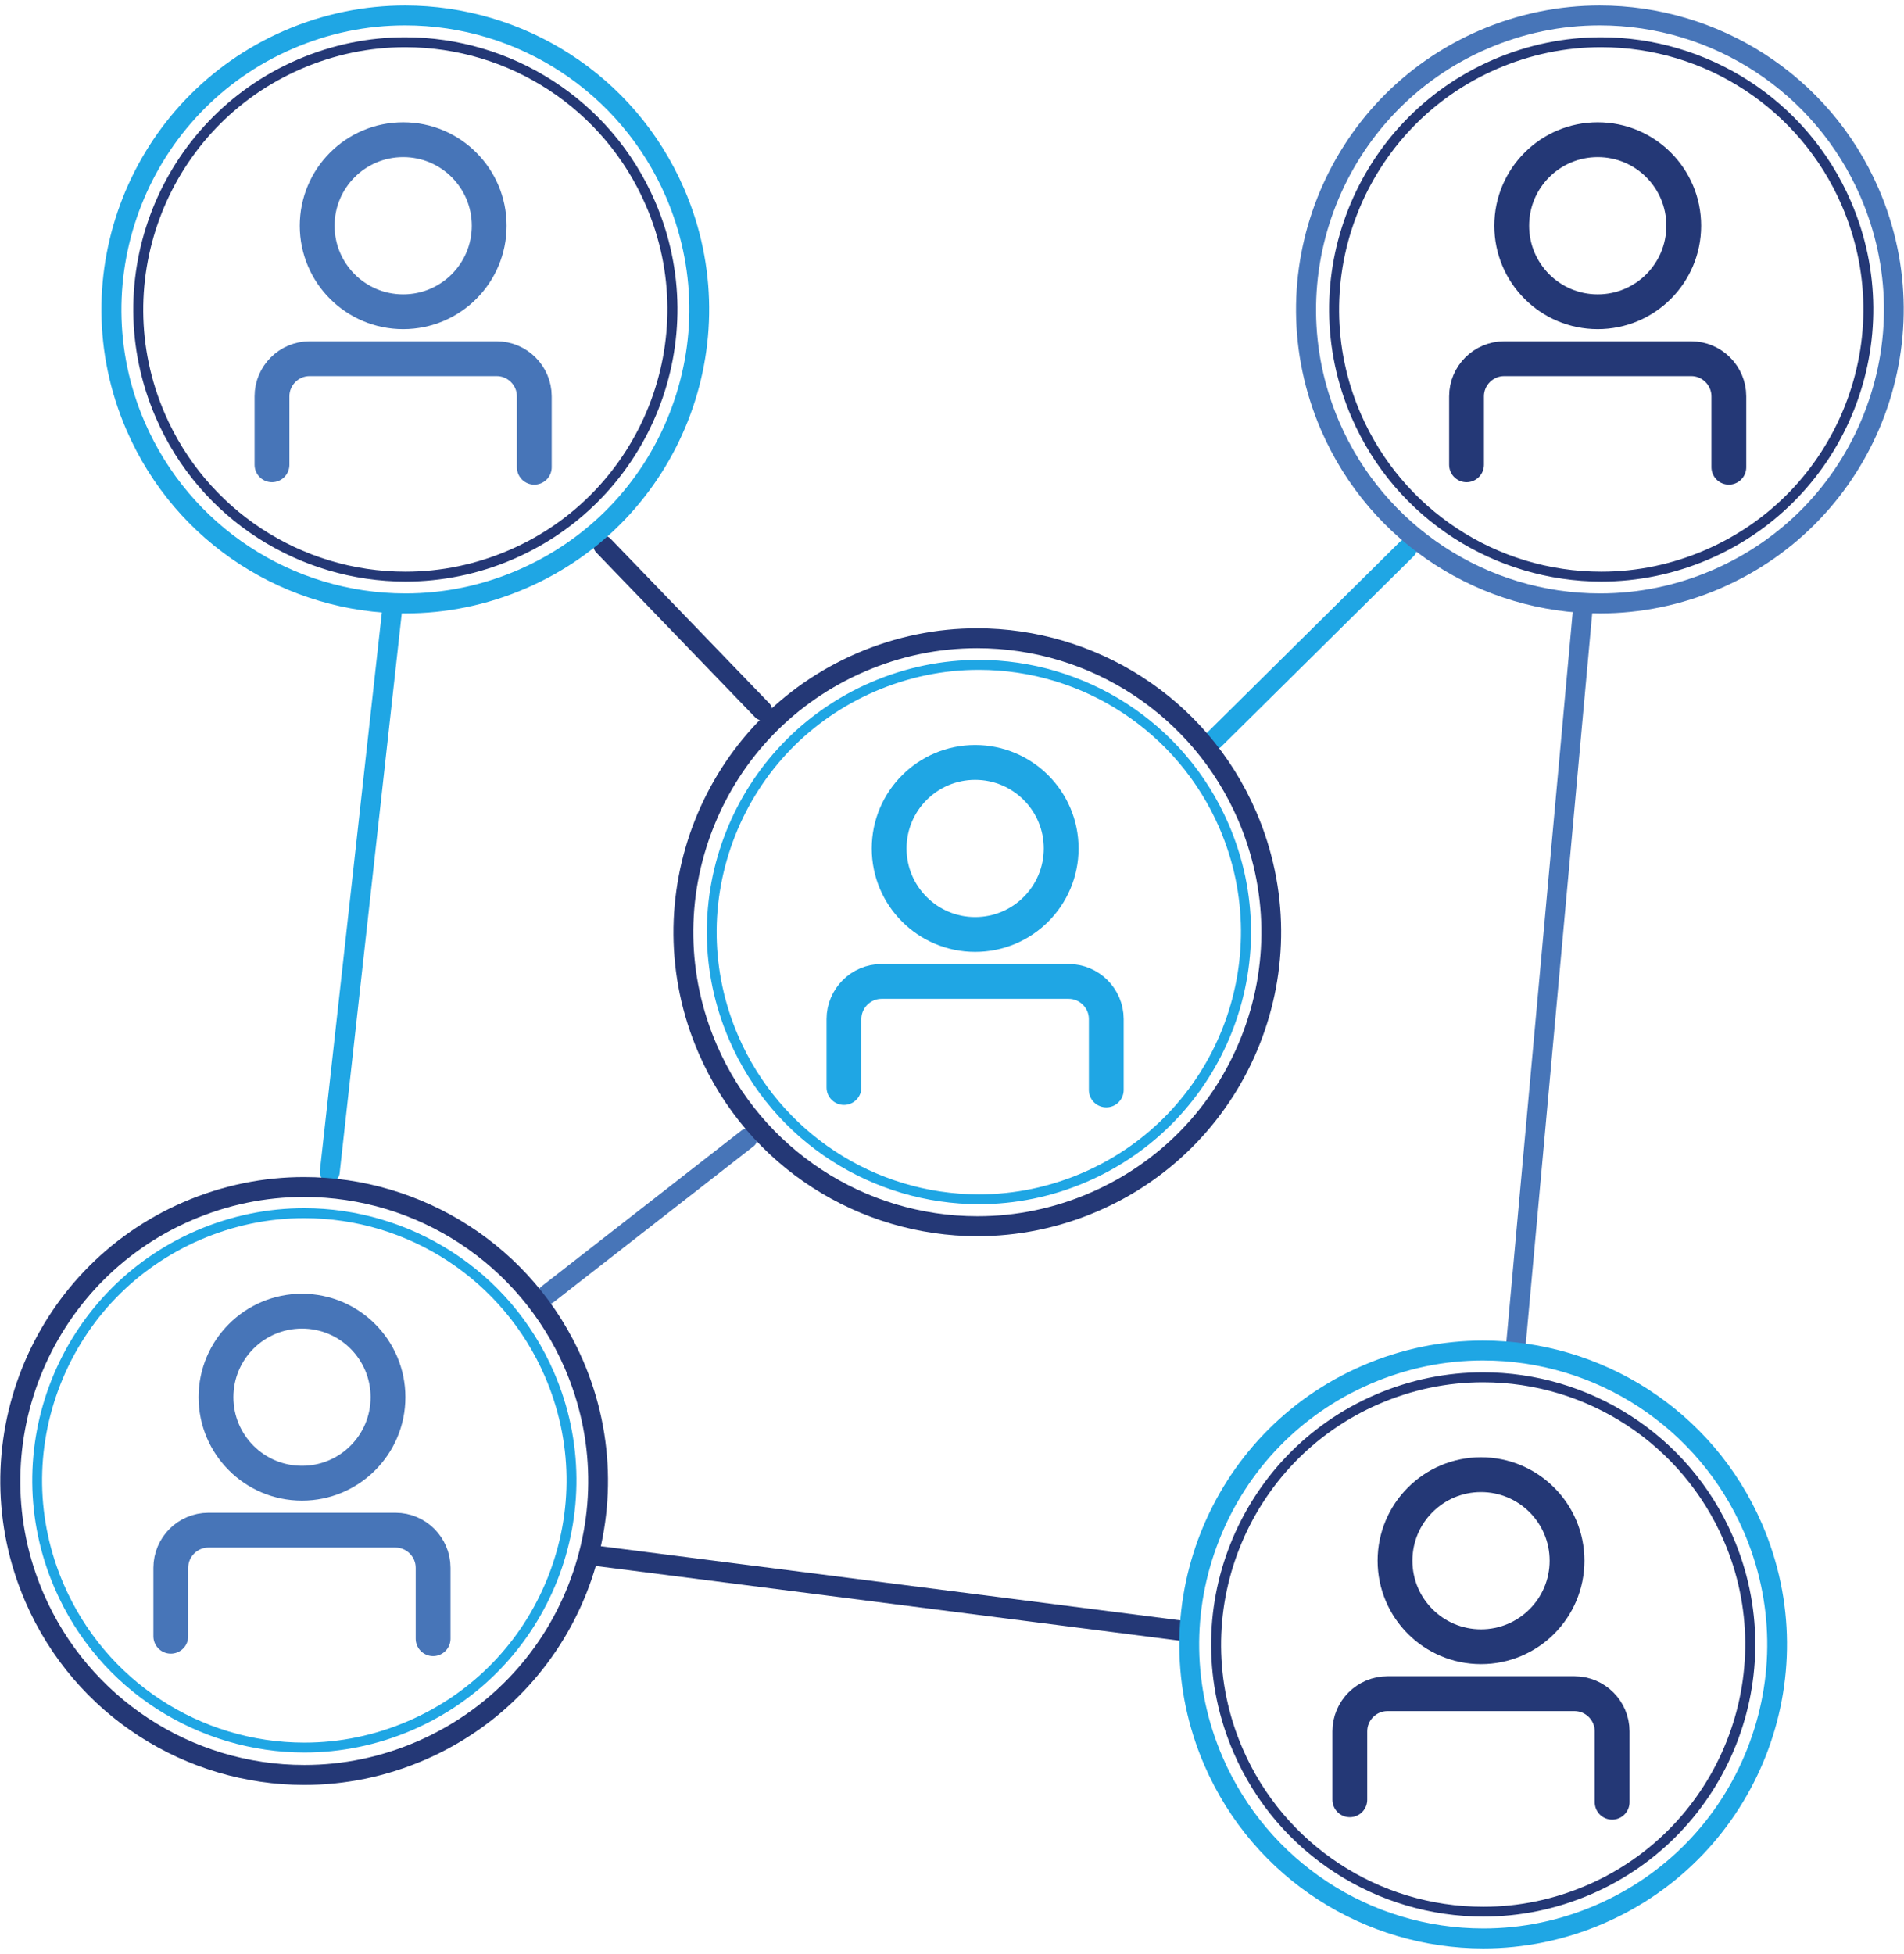
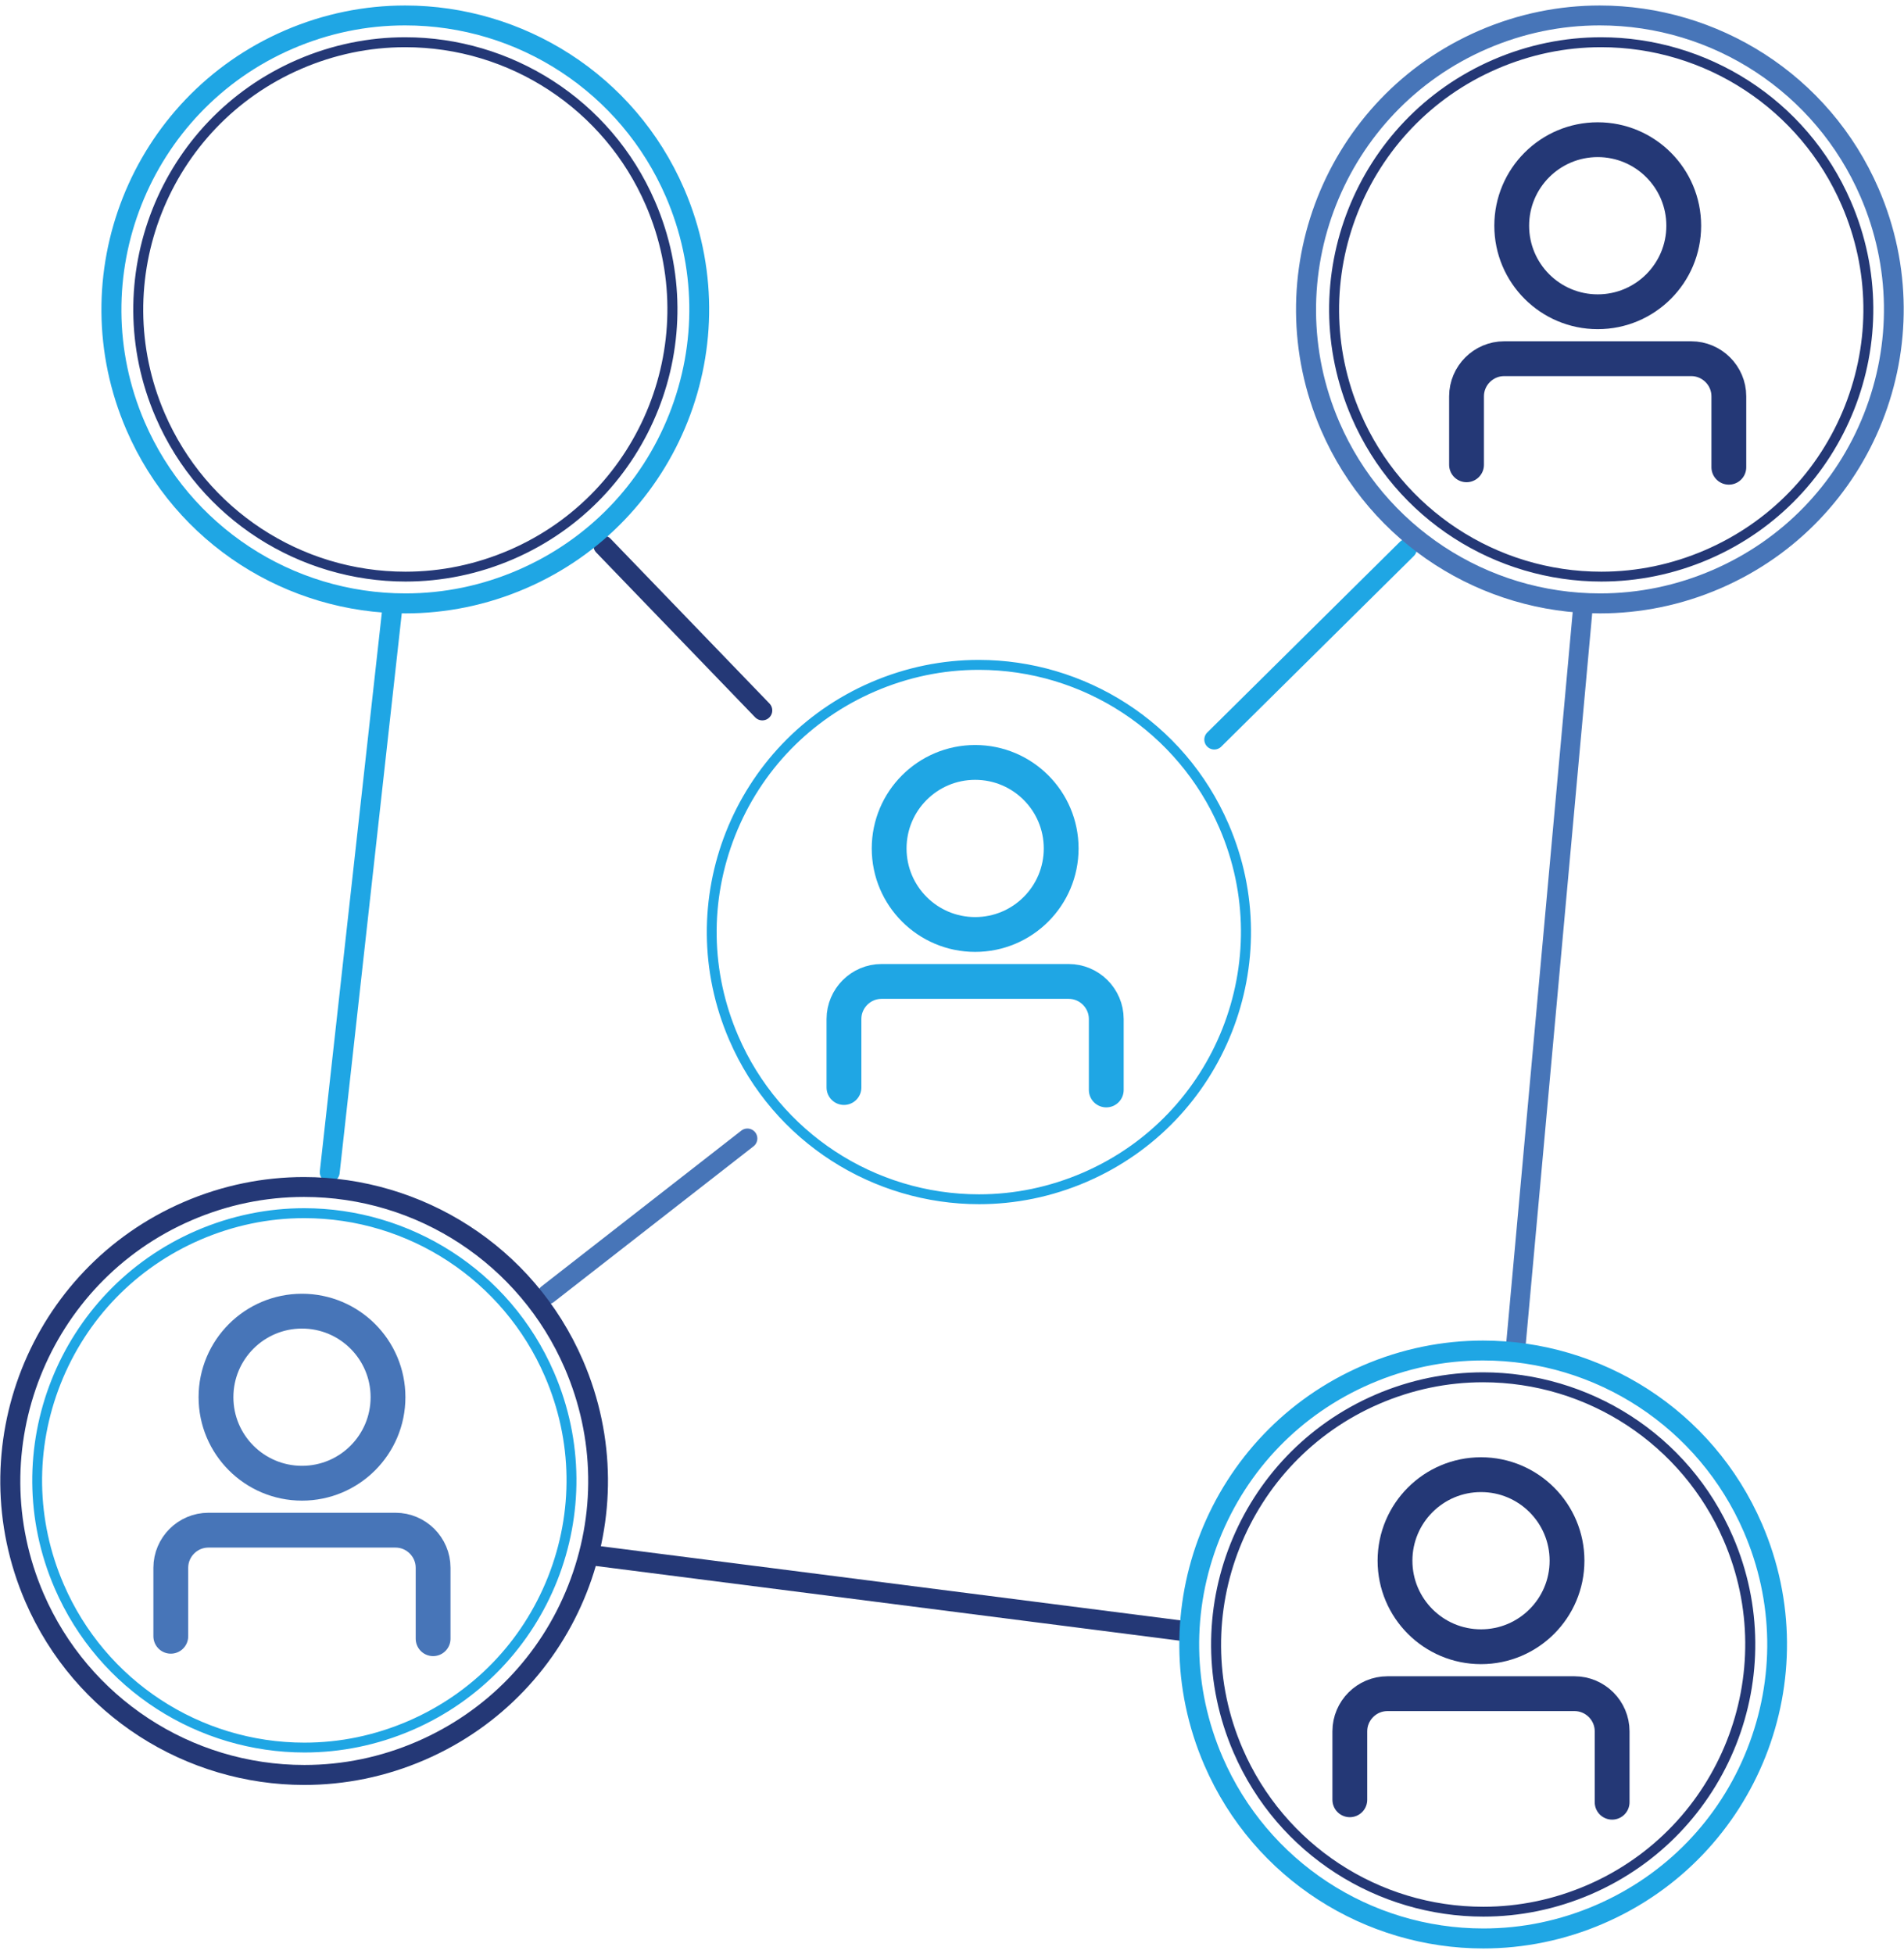
<svg xmlns="http://www.w3.org/2000/svg" id="Layer_1" viewBox="0 0 218.27 223.94">
  <defs>
    <style>.cls-1{stroke-width:2.24px;}.cls-1,.cls-2,.cls-3,.cls-4,.cls-5,.cls-6,.cls-7,.cls-8{fill:none;stroke-linecap:round;stroke-linejoin:round;}.cls-1,.cls-3,.cls-4{stroke:#4775b8;}.cls-2,.cls-3,.cls-6{stroke-width:2.28px;}.cls-2,.cls-8{stroke:#1fa6e4;}.cls-9{fill:#1fa6e4;}.cls-9,.cls-10,.cls-11{stroke-width:0px;}.cls-4,.cls-5,.cls-8{stroke-width:3.99px;}.cls-5,.cls-6,.cls-7{stroke:#243876;}.cls-10{fill:#4775b8;}.cls-7{stroke-width:2.32px;}.cls-11{fill:#243876;}</style>
  </defs>
  <line class="cls-2" x1="44.93" y1="70.12" x2="37.8" y2="134.35" />
  <line class="cls-3" x1="62.78" y1="148.33" x2="85.68" y2="130.48" />
  <line class="cls-7" x1="68.5" y1="178.33" x2="135.58" y2="186.91" />
  <line class="cls-2" x1="139.2" y1="84.76" x2="161.28" y2="62.91" />
  <line class="cls-1" x1="173.77" y1="154.2" x2="181.47" y2="69.54" />
  <path class="cls-10" d="m183.39.63v2.28c13,0,24.73,7.71,29.89,19.63,3.45,7.98,3.59,16.82.39,24.91-3.2,8.08-9.36,14.43-17.34,17.88-4.12,1.78-8.46,2.68-12.9,2.68-13,0-24.73-7.71-29.89-19.63-7.12-16.47.48-35.67,16.95-42.79,4.12-1.78,8.46-2.68,12.9-2.68V.63m0,0c-4.61,0-9.3.92-13.81,2.87-17.65,7.63-25.77,28.13-18.14,45.79,5.69,13.15,18.51,21.01,31.98,21.01,4.61,0,9.3-.92,13.81-2.87,17.65-7.63,25.77-28.13,18.14-45.79-5.69-13.15-18.51-21.01-31.98-21.01h0Z" />
  <circle class="cls-5" cx="183.16" cy="25.87" r="9.86" />
  <path class="cls-5" d="m168.12,53.27v-7.85c0-2.37,1.94-4.31,4.31-4.31h21.45c2.37,0,4.31,1.94,4.31,4.31v8.13" />
-   <circle class="cls-4" cx="46.22" cy="25.87" r="9.86" />
-   <path class="cls-4" d="m31.18,53.27v-7.85c0-2.37,1.94-4.31,4.31-4.31h21.45c2.37,0,4.31,1.94,4.31,4.31v8.13" />
  <path class="cls-11" d="m34.85,134.9v2.28c13,0,24.73,7.71,29.89,19.63,3.45,7.98,3.59,16.82.39,24.91-3.2,8.08-9.36,14.43-17.34,17.88-4.12,1.78-8.46,2.68-12.9,2.68-13,0-24.73-7.71-29.89-19.63-7.12-16.47.48-35.67,16.95-42.79,4.12-1.78,8.46-2.68,12.9-2.68v-2.28m0,0c-4.61,0-9.3.92-13.81,2.87-17.65,7.63-25.77,28.13-18.14,45.79,5.69,13.15,18.51,21.01,31.98,21.01,4.61,0,9.3-.92,13.81-2.87,17.65-7.63,25.77-28.13,18.14-45.79-5.69-13.15-18.51-21.01-31.98-21.01h0Z" />
  <circle class="cls-4" cx="34.62" cy="160.13" r="9.86" />
  <path class="cls-4" d="m19.58,187.53v-7.85c0-2.37,1.94-4.31,4.31-4.31h21.45c2.37,0,4.31,1.94,4.31,4.31v8.13" />
-   <path class="cls-11" d="m112.02,72.01v2.28c13,0,24.73,7.71,29.89,19.63,3.45,7.98,3.59,16.82.39,24.91-3.2,8.08-9.36,14.43-17.34,17.88-4.12,1.78-8.46,2.68-12.9,2.68-13,0-24.73-7.71-29.89-19.63-3.45-7.98-3.59-16.82-.39-24.91,3.2-8.08,9.36-14.43,17.34-17.88,4.12-1.78,8.46-2.68,12.9-2.68v-2.28m0,0c-4.61,0-9.3.92-13.81,2.87-17.65,7.63-25.77,28.13-18.14,45.79,5.69,13.15,18.51,21.01,31.98,21.01,4.61,0,9.3-.92,13.81-2.87,17.65-7.63,25.77-28.13,18.14-45.79-5.69-13.15-18.51-21.01-31.98-21.01h0Z" />
  <circle class="cls-8" cx="111.79" cy="97.24" r="9.86" />
  <path class="cls-8" d="m96.75,124.64v-7.85c0-2.37,1.94-4.31,4.31-4.31h21.45c2.37,0,4.31,1.94,4.31,4.31v8.13" />
  <path class="cls-9" d="m170.01,153.64v2.28c13,0,24.73,7.71,29.89,19.63,3.45,7.98,3.59,16.82.39,24.91-3.2,8.08-9.36,14.43-17.34,17.88-4.12,1.78-8.46,2.68-12.9,2.68-13,0-24.73-7.71-29.89-19.63-3.45-7.98-3.59-16.82-.39-24.91,3.2-8.08,9.36-14.43,17.34-17.88,4.12-1.78,8.46-2.68,12.9-2.68v-2.28m0,0c-4.61,0-9.3.92-13.81,2.87-17.65,7.63-25.77,28.13-18.14,45.79,5.69,13.15,18.51,21.01,31.98,21.01,4.61,0,9.3-.92,13.81-2.87,17.65-7.63,25.77-28.13,18.14-45.79-5.69-13.15-18.51-21.01-31.98-21.01h0Z" />
  <circle class="cls-5" cx="169.78" cy="178.87" r="9.86" />
  <path class="cls-5" d="m154.74,206.27v-7.85c0-2.37,1.94-4.31,4.31-4.31h21.45c2.37,0,4.31,1.94,4.31,4.31v8.13" />
  <line class="cls-6" x1="69.17" y1="62.53" x2="87.39" y2="81.42" />
  <path class="cls-9" d="m46.44.63v2.28c13,0,24.73,7.71,29.89,19.63,3.45,7.98,3.59,16.82.39,24.91-3.2,8.08-9.36,14.43-17.34,17.88-4.12,1.78-8.46,2.68-12.9,2.68-13,0-24.73-7.71-29.89-19.63-7.12-16.47.48-35.67,16.95-42.79,4.12-1.78,8.46-2.68,12.9-2.68V.63m0,0c-4.61,0-9.3.92-13.81,2.87C14.98,11.14,6.86,31.64,14.5,49.29c5.69,13.15,18.51,21.01,31.98,21.01,4.61,0,9.3-.92,13.81-2.87,17.65-7.63,25.77-28.13,18.14-45.79C72.74,8.49,59.91.63,46.44.63h0Z" />
  <path class="cls-11" d="m46.45,4.27v1.14c12,0,22.83,7.12,27.59,18.13,6.58,15.21-.44,32.93-15.65,39.5-3.8,1.64-7.81,2.48-11.91,2.48-12,0-22.83-7.12-27.59-18.13-6.58-15.21.44-32.93,15.65-39.5,3.8-1.64,7.81-2.48,11.91-2.48v-1.14m0,0c-4.13,0-8.33.83-12.36,2.57-15.81,6.84-23.08,25.19-16.24,41,5.09,11.77,16.58,18.81,28.64,18.81,4.13,0,8.33-.83,12.36-2.57,15.81-6.84,23.08-25.19,16.24-41-5.09-11.77-16.58-18.81-28.64-18.81h0Z" />
  <path class="cls-11" d="m170.01,157.28v1.14c12,0,22.83,7.12,27.59,18.13,6.58,15.21-.44,32.93-15.65,39.5-3.8,1.64-7.81,2.48-11.91,2.48-12,0-22.83-7.12-27.59-18.13-6.58-15.21.44-32.93,15.65-39.5,3.8-1.64,7.81-2.48,11.91-2.48v-1.14m0,0c-4.13,0-8.33.83-12.36,2.57-15.81,6.84-23.08,25.19-16.24,41,5.09,11.77,16.58,18.81,28.64,18.81,4.13,0,8.33-.83,12.36-2.57,15.81-6.84,23.08-25.19,16.24-41-5.09-11.78-16.58-18.81-28.64-18.81h0Z" />
  <path class="cls-9" d="m112.2,75.63v1.14c12,0,22.83,7.12,27.59,18.13,6.58,15.21-.44,32.93-15.65,39.5-3.8,1.64-7.81,2.48-11.91,2.48-12,0-22.83-7.12-27.59-18.13-3.19-7.37-3.31-15.53-.36-22.99,2.96-7.46,8.64-13.32,16.01-16.51,3.8-1.64,7.81-2.48,11.91-2.48v-1.14m0,0c-4.13,0-8.33.83-12.36,2.57-15.81,6.84-23.08,25.19-16.24,41,5.09,11.78,16.58,18.81,28.64,18.81,4.13,0,8.33-.83,12.36-2.57,15.81-6.84,23.08-25.19,16.24-41-5.09-11.77-16.58-18.81-28.64-18.81h0Z" />
  <path class="cls-9" d="m34.87,138.47v1.14c12,0,22.83,7.12,27.59,18.13,3.19,7.37,3.31,15.53.36,22.99-2.96,7.46-8.64,13.32-16.01,16.51-3.8,1.64-7.81,2.48-11.91,2.48-12,0-22.83-7.12-27.59-18.13-3.19-7.37-3.31-15.53-.36-22.99,2.96-7.46,8.64-13.32,16.01-16.51,3.8-1.64,7.81-2.48,11.91-2.48v-1.14m0,0c-4.13,0-8.33.83-12.36,2.57-15.81,6.84-23.08,25.19-16.24,41,5.09,11.77,16.58,18.81,28.64,18.81,4.13,0,8.33-.83,12.36-2.57,15.81-6.84,23.08-25.19,16.24-41-5.09-11.77-16.58-18.81-28.64-18.81h0Z" />
  <path class="cls-11" d="m183.54,4.27v1.14c12,0,22.83,7.12,27.59,18.13,3.19,7.37,3.31,15.53.36,22.99-2.96,7.46-8.64,13.32-16.01,16.51-3.8,1.64-7.81,2.48-11.91,2.48-12,0-22.83-7.12-27.59-18.13-6.58-15.21.44-32.93,15.65-39.5,3.8-1.64,7.81-2.48,11.91-2.48v-1.14m0,0c-4.13,0-8.33.83-12.36,2.57-15.81,6.84-23.08,25.19-16.24,41,5.09,11.77,16.58,18.81,28.64,18.81,4.13,0,8.33-.83,12.36-2.57,15.81-6.84,23.08-25.19,16.24-41-5.09-11.77-16.58-18.81-28.64-18.81h0Z" />
</svg>